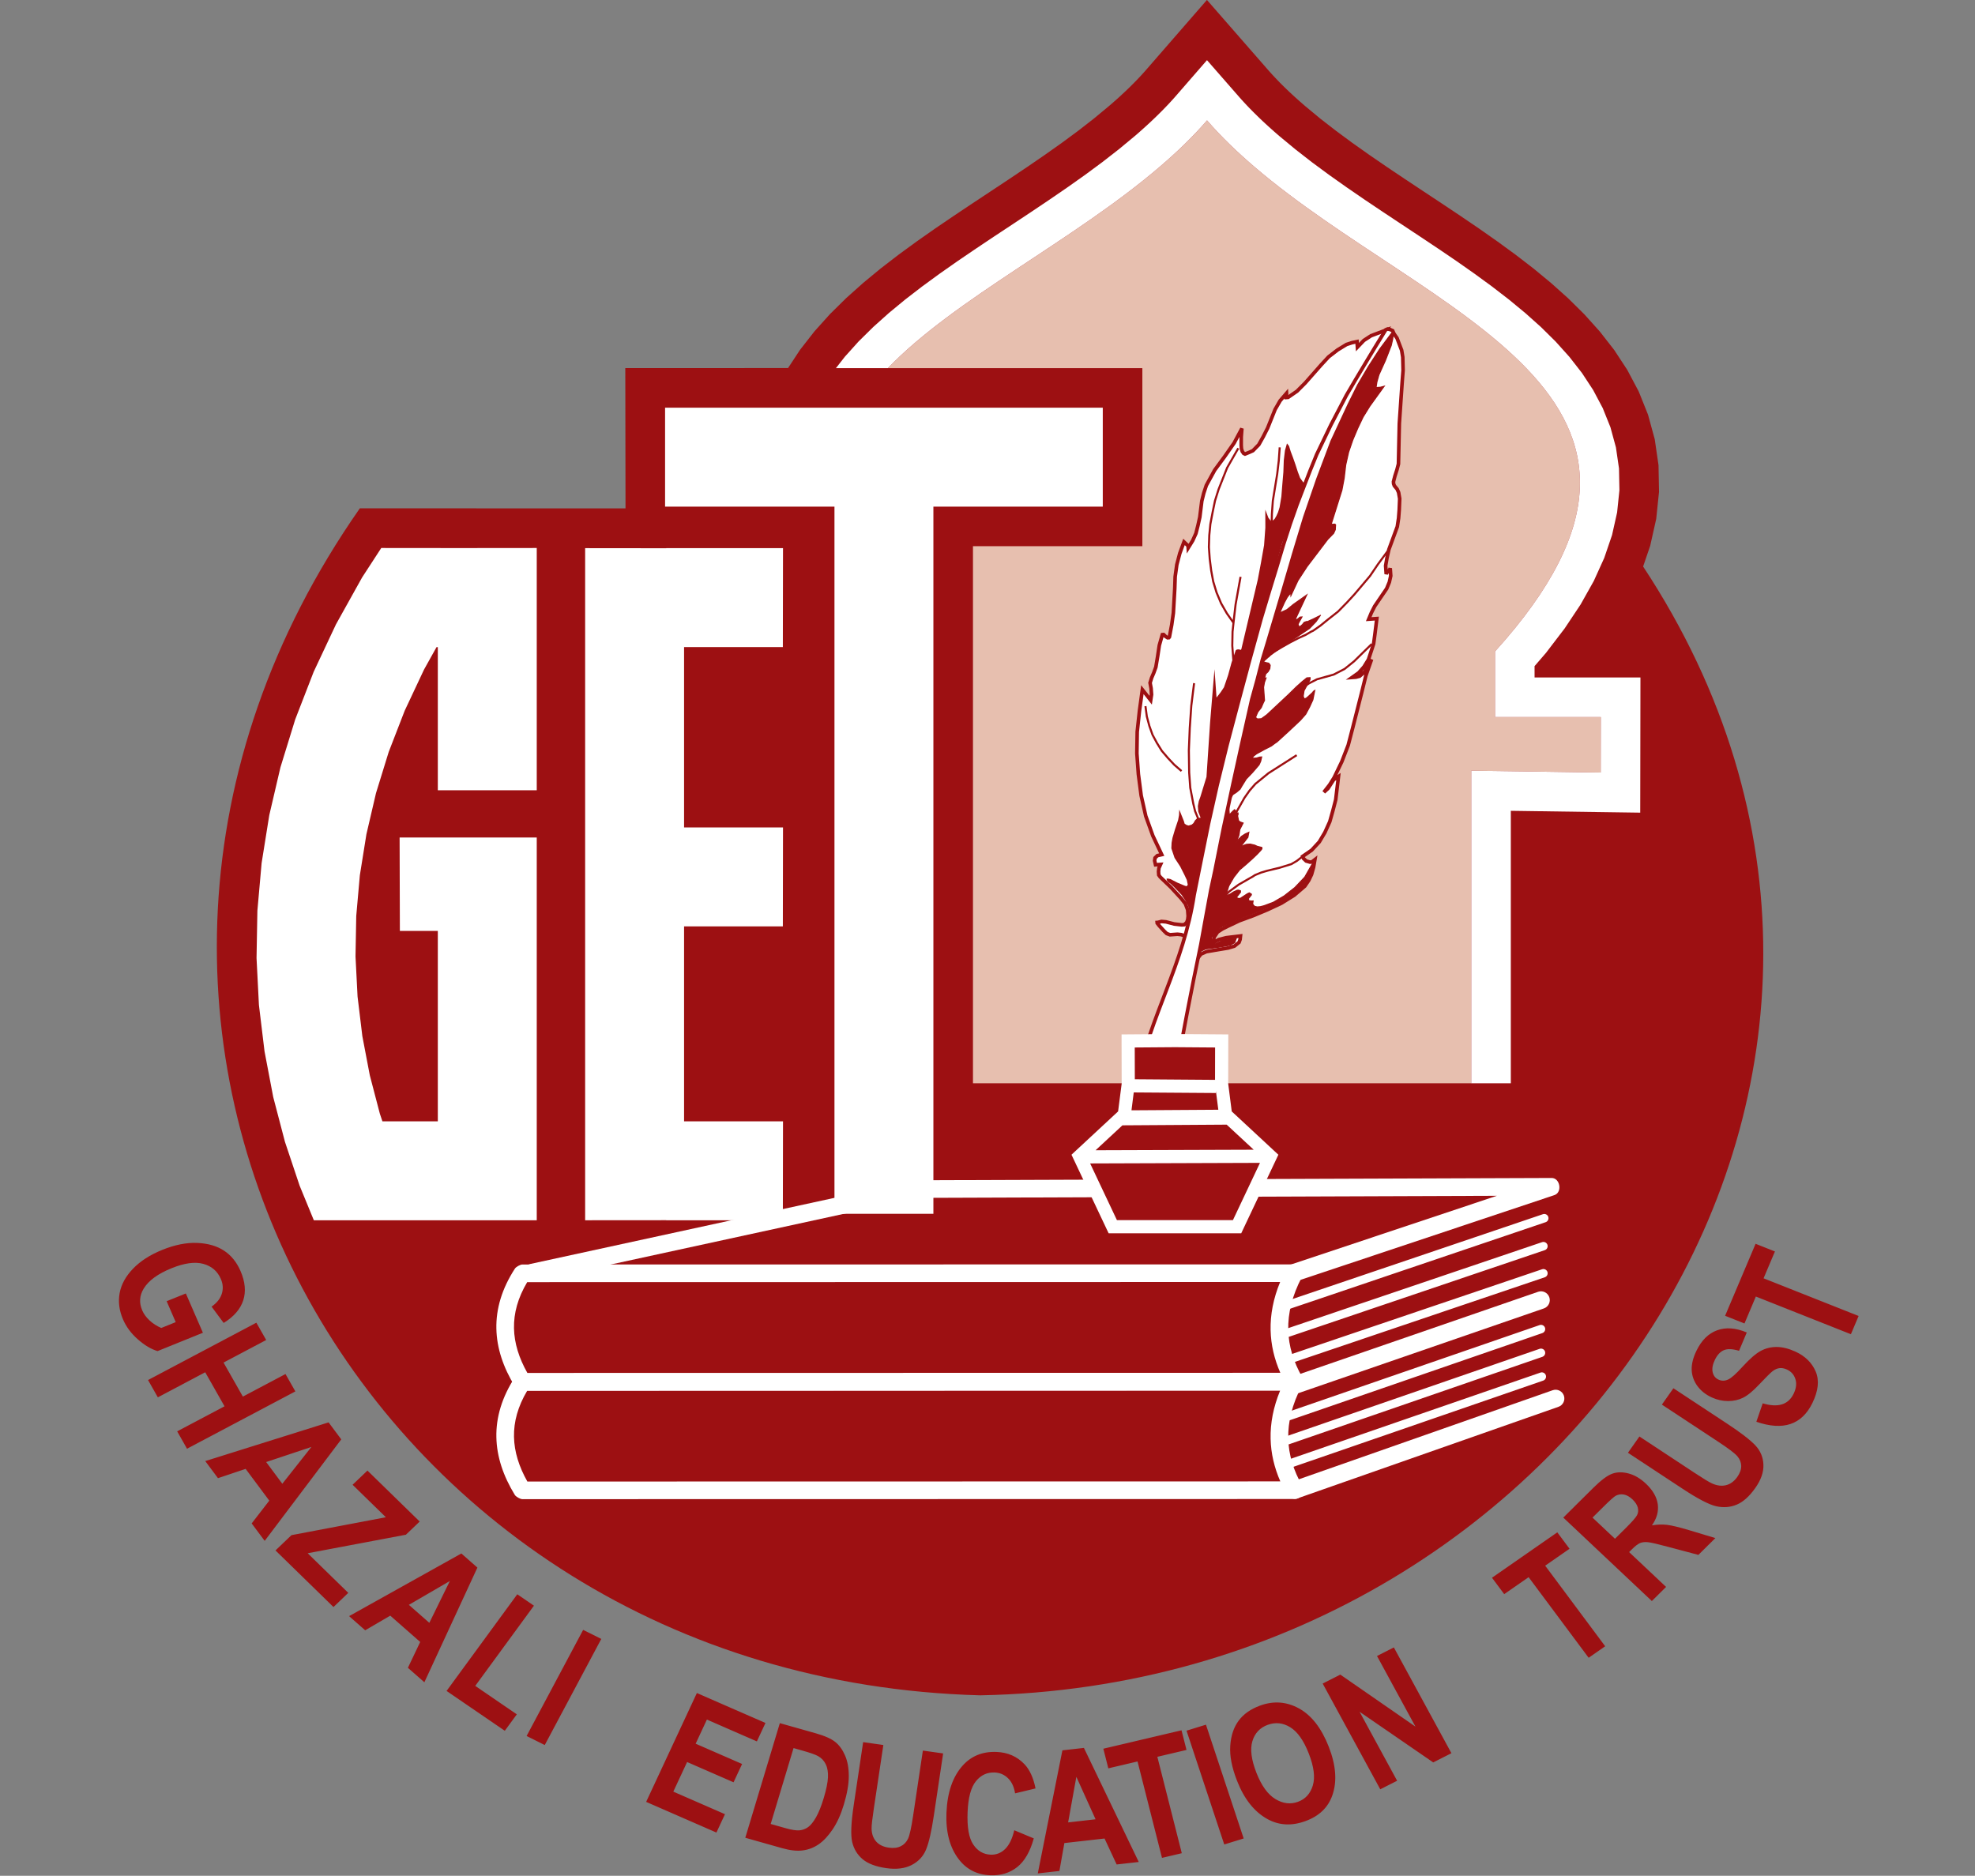
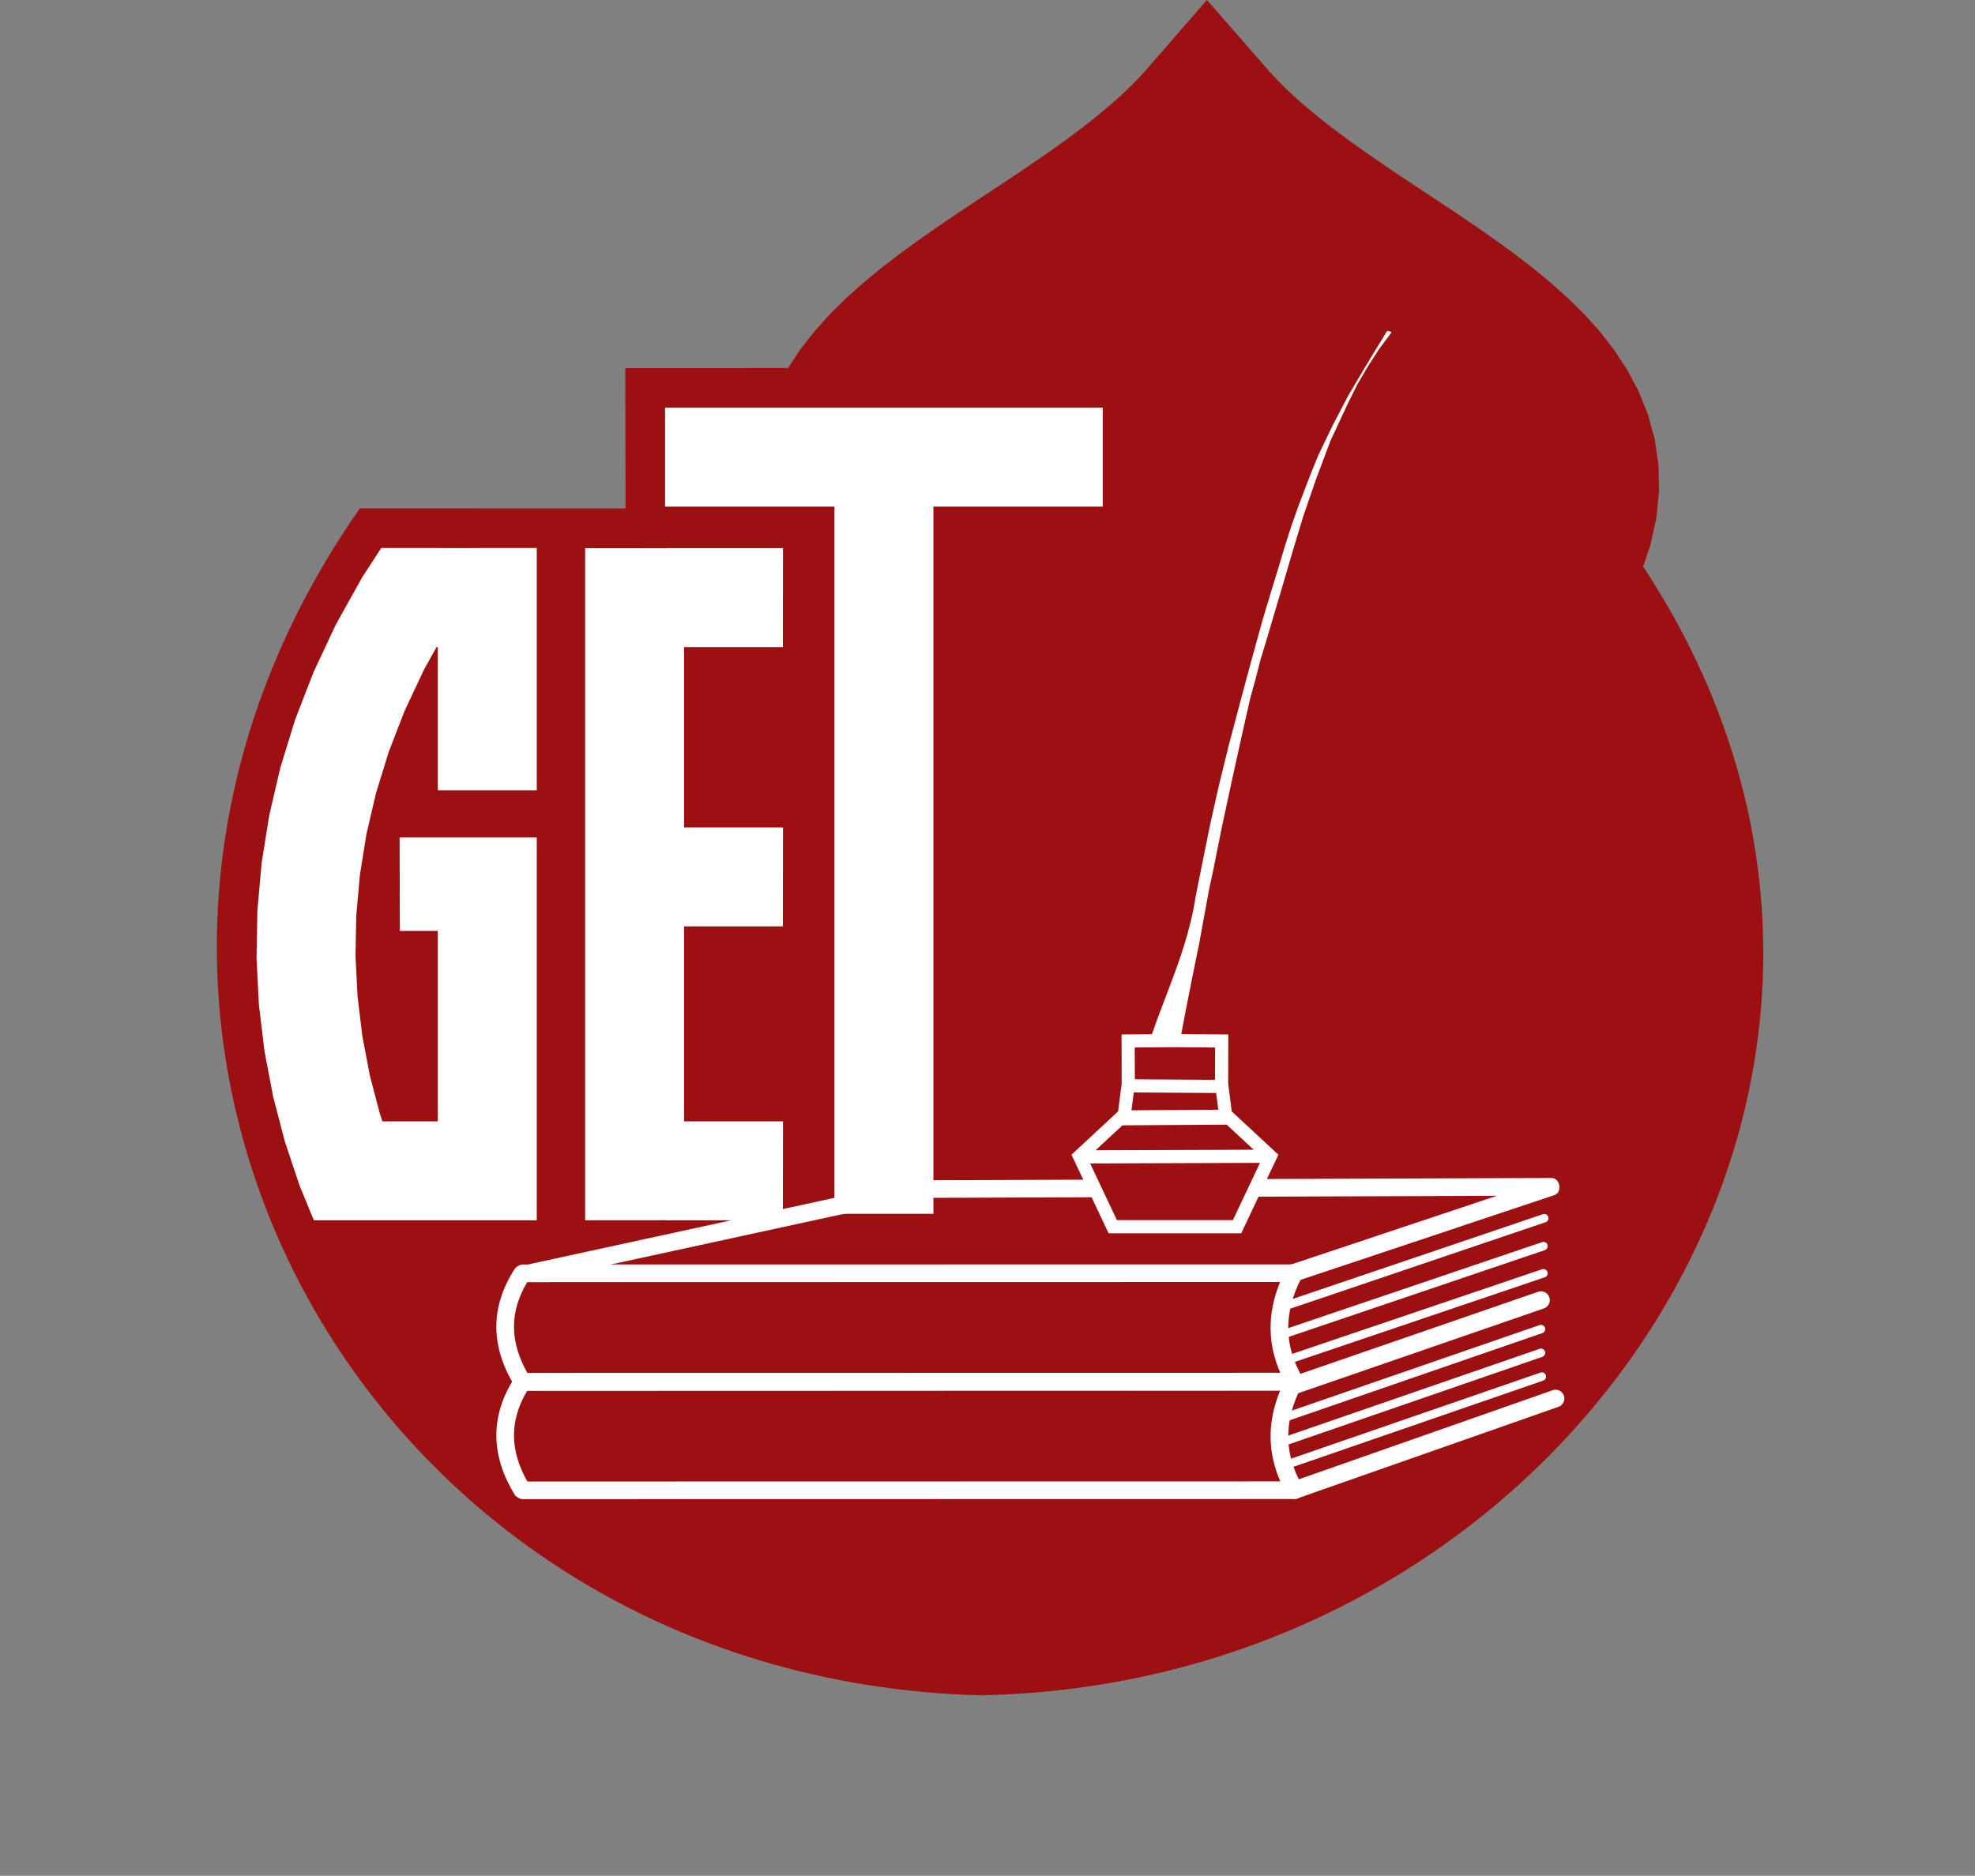
<svg xmlns="http://www.w3.org/2000/svg" width="387.1pt" height="367.7pt" viewBox="0 0 387.1 367.7" version="1.1">
  <rect x="0" y="0" width="387.1" height="367.7" fill="#808080" stroke="none" />
  <defs>
    <clipPath id="clip1">
-       <path d="M 23 243 L 365 243 L 365 367.699 L 23 367.699 Z M 23 243 " />
-     </clipPath>
+       </clipPath>
  </defs>
  <g id="surface1">
    <path style=" stroke:none;fill-rule:evenodd;fill:rgb(61.522%,6.273%,7.054%);fill-opacity:1;" d="M 322.051 111.051 C 387.199 209.855 308.52 330.129 192.121 332.328 C 70.59 329.094 0.039 200.535 70.527 99.648 L 122.602 99.652 L 122.559 72.156 L 154.457 72.148 L 156.812 68.566 L 159.637 64.949 L 162.664 61.582 L 165.859 58.43 L 169.18 55.461 L 172.605 52.633 L 176.121 49.926 L 179.699 47.312 L 183.32 44.773 L 186.969 42.293 L 190.621 39.855 L 194.258 37.449 L 197.852 35.066 L 201.383 32.695 L 204.832 30.328 L 208.176 27.961 L 211.383 25.59 L 214.434 23.215 L 217.414 20.742 L 217.859 20.359 L 218.367 19.914 L 218.883 19.457 L 219.398 18.992 L 219.898 18.531 L 220.379 18.082 L 220.863 17.625 L 221.344 17.16 L 221.816 16.691 L 222.273 16.234 L 222.723 15.777 L 223.172 15.305 L 223.602 14.848 L 224.016 14.395 L 224.426 13.938 L 236.559 -0.012 L 248.734 13.93 L 249.152 14.395 L 249.582 14.863 L 250.016 15.324 L 250.465 15.793 L 250.918 16.262 L 251.375 16.719 L 251.848 17.184 L 252.336 17.652 L 252.82 18.113 L 253.312 18.57 L 253.824 19.039 L 254.332 19.496 L 254.844 19.953 L 255.375 20.414 L 255.824 20.805 L 258.793 23.266 L 261.848 25.637 L 265.059 28.008 L 268.398 30.371 L 271.848 32.738 L 275.383 35.109 L 278.977 37.492 L 282.605 39.895 L 286.258 42.332 L 289.906 44.812 L 293.523 47.352 L 297.098 49.961 L 300.609 52.668 L 304.031 55.496 L 307.352 58.469 L 310.535 61.617 L 313.559 64.984 L 316.383 68.602 L 318.945 72.508 L 321.184 76.73 L 323.008 81.273 L 324.332 86.113 L 325.07 91.195 L 325.168 96.422 L 324.621 101.707 L 323.438 106.988 Z M 322.051 111.051 " />
-     <path style=" stroke:none;fill-rule:evenodd;fill:rgb(90.625%,74.805%,68.555%);fill-opacity:1;" d="M 236.582 23.598 C 239.395 26.855 242.543 29.852 245.809 32.652 C 280.039 62 338.496 77.418 293.02 127.703 L 293.02 140.559 L 313.758 140.559 L 313.742 151.434 L 288.363 151.074 L 288.363 212.352 L 190.703 212.352 L 190.703 107.07 L 223.902 107.07 L 223.902 72.164 L 174.023 72.164 C 187.277 58.41 210.371 47.238 227.43 32.59 C 230.668 29.809 233.789 26.832 236.582 23.598 Z M 236.582 23.598 " />
-     <path style="fill-rule:evenodd;fill:rgb(100%,100%,100%);fill-opacity:1;stroke-width:7.07;stroke-linecap:butt;stroke-linejoin:miter;stroke:rgb(61.522%,6.273%,7.054%);stroke-opacity:1;stroke-miterlimit:4;" d="M 2729.883 3025.984 L 2691.797 2972.781 L 2684.102 2960.984 L 2688.32 2969.812 L 2698.945 2993.758 L 2708.594 3013.562 L 2718.477 3030.633 L 2687.266 3018.875 L 2673.125 3009.656 L 2660.547 2996.492 L 2659.766 3007.352 L 2650.039 3005.281 L 2639.219 3001.766 L 2621.484 2990.945 L 2603.984 2977.43 L 2589.102 2961.336 L 2558.32 2926.414 L 2542.227 2910.242 L 2524.648 2898.094 L 2520.938 2897.82 L 2520.742 2900.516 L 2521.68 2904.695 L 2521.602 2906.062 L 2509.062 2891.492 L 2499.219 2874.422 L 2484.57 2837.898 L 2475.938 2820.906 L 2467.188 2805.281 L 2455.703 2793.562 L 2448.555 2790.32 L 2440.156 2786.961 L 2437.617 2788.172 L 2434.883 2792.039 L 2433.242 2797.391 L 2432.773 2804.188 L 2432.812 2820.555 L 2434.102 2837.039 L 2418.906 2808.641 L 2399.883 2781.375 L 2380.781 2755.438 L 2364.453 2725.633 L 2359.375 2710.242 L 2355.547 2694.969 L 2351.641 2663.328 L 2347.93 2646.688 L 2344.062 2631.414 L 2337.695 2617.312 L 2328.867 2603.016 L 2328.555 2607.078 L 2325.938 2609.617 L 2320.625 2614.695 L 2312.383 2592.273 L 2306.562 2570.047 L 2303.32 2546.609 L 2302.539 2523.367 L 2299.805 2475.438 L 2296.523 2452 L 2292.07 2428.484 L 2290.938 2427.039 L 2288.477 2426.844 L 2284.609 2429.305 L 2280.625 2433.133 L 2278.203 2432.938 L 2272.266 2412.039 L 2268.945 2390.008 L 2265.469 2369.266 L 2261.367 2358.055 L 2257.148 2348.211 L 2254.141 2338.445 L 2256.133 2327.664 L 2257.031 2315.477 L 2256.172 2309.93 L 2255.352 2304.422 L 2251.289 2309.578 L 2247.188 2314.773 L 2239.062 2325.086 L 2233.398 2283.758 L 2228.945 2242.508 L 2228.281 2200.164 L 2231.211 2159.461 L 2236.68 2117.547 L 2245.703 2077.273 L 2259.57 2038.68 L 2276.992 2001.727 L 2268.516 1999.773 L 2263.906 1995.32 L 2263.047 1989.812 L 2264.844 1981.766 L 2268.555 1982.039 L 2274.688 1982.469 L 2271.484 1975.398 L 2270.742 1968.523 L 2271.211 1961.766 L 2273.984 1957.859 L 2295.156 1937.547 L 2315.195 1915.789 L 2323.32 1905.438 L 2327.852 1893.484 L 2328.75 1881.297 L 2328.008 1874.422 L 2325.938 1868.797 L 2321.328 1864.383 L 2316.406 1864.031 L 2301.523 1865.711 L 2285.195 1869.969 L 2276.484 1870.711 L 2269.258 1868.836 L 2268.008 1868.758 L 2268.125 1867.391 L 2272.188 1862.234 L 2281.562 1852 L 2286.836 1846.922 L 2293.164 1844.617 L 2307.852 1845.672 L 2315.312 1844.852 L 2321.641 1842.586 L 2328.281 1836.219 L 2332.812 1824.266 L 2331.953 1836.492 L 2336.523 1858.641 L 2342.109 1883.602 L 2348.672 1912.742 L 2356.328 1943.289 L 2364.961 1978.016 L 2365.547 1980.242 L 2358.047 1936.57 L 2352.773 1889.812 L 2348.633 1844.5 L 2348.164 1799.461 L 2353.789 1806.688 L 2364.531 1811.531 L 2392.539 1816.258 L 2407.148 1818.68 L 2419.219 1822.273 L 2428.555 1829.773 L 2430.586 1835.359 L 2431.328 1842.234 L 2403.242 1838.875 L 2388.711 1835.086 L 2382.773 1831.922 L 2376.953 1827.43 L 2379.766 1839.891 L 2386.445 1849.93 L 2395.859 1856.062 L 2405.352 1860.828 L 2429.219 1872.117 L 2456.836 1882.273 L 2484.336 1893.758 L 2511.758 1906.648 L 2536.523 1922.078 L 2546.992 1930.984 L 2557.422 1939.93 L 2565.234 1951.414 L 2570.586 1962.703 L 2574.531 1976.648 L 2577.148 1991.844 L 2571.289 1987.312 L 2567.617 1987.039 L 2560.078 1989.227 L 2554.766 1994.305 L 2553.242 1998.289 L 2570.859 2010.477 L 2585.742 2026.57 L 2596.758 2045.086 L 2606.328 2066.219 L 2612.227 2087.117 L 2618.008 2109.344 L 2623.398 2154.773 L 2613.984 2148.641 L 2602.891 2131.453 L 2594.766 2124.07 L 2606.055 2138.523 L 2614.922 2152.781 L 2629.922 2183.875 L 2642.422 2216.141 L 2651.133 2249.539 L 2668.438 2317.625 L 2677.031 2352.352 L 2688.281 2384.539 L 2681.797 2371.766 L 2675.234 2360.398 L 2664.766 2351.453 L 2657.539 2349.578 L 2650.156 2349.031 L 2663.047 2358.172 L 2673.32 2369.812 L 2682.148 2384.07 L 2687.227 2399.461 L 2692.266 2414.812 L 2694.688 2432.742 L 2698.594 2464.383 L 2682.656 2463.25 L 2687.93 2475.906 L 2694.375 2488.641 L 2710 2511.609 L 2717.812 2523.055 L 2723.086 2535.711 L 2725.859 2548.211 L 2724.805 2563.133 L 2723.789 2560.32 L 2721.523 2557.43 L 2718.047 2554.461 L 2716.992 2551.648 L 2715.82 2567.938 L 2718.438 2583.133 L 2722.188 2599.773 L 2727.344 2613.797 L 2738.672 2644.617 L 2741.211 2661.18 L 2742.5 2677.625 L 2743.398 2699.539 L 2741.289 2711.648 L 2738.359 2718.25 L 2732.969 2724.695 L 2731.445 2728.68 L 2731.172 2732.742 L 2734.062 2743.875 L 2738.086 2756.453 L 2740.977 2767.586 L 2742.695 2846.805 L 2748.125 2926.336 L 2750.039 2951.023 L 2749.414 2976.922 L 2747.227 2990.398 L 2742.656 3002.352 L 2738.125 3014.305 Z M 2729.883 3025.984 " transform="matrix(0.1,0,0,-0.1,0,367.7)" />
-     <path style=" stroke:none;fill-rule:evenodd;fill:rgb(100%,100%,100%);fill-opacity:1;" d="M 236.57 11.793 L 242.926 19.066 L 243.402 19.602 L 243.891 20.133 L 244.383 20.66 L 244.887 21.188 L 245.398 21.707 L 245.914 22.223 L 246.438 22.738 L 246.973 23.258 L 247.508 23.766 L 248.051 24.27 L 248.605 24.777 L 249.16 25.277 L 249.719 25.773 L 250.285 26.27 L 250.816 26.727 L 253.941 29.312 L 257.164 31.82 L 260.516 34.293 L 263.965 36.734 L 267.492 39.156 L 271.078 41.562 L 274.691 43.957 L 278.312 46.355 L 281.922 48.762 L 285.496 51.191 L 289.008 53.656 L 292.438 56.164 L 295.77 58.734 L 298.973 61.379 L 302.035 64.117 L 304.922 66.973 L 307.609 69.965 L 310.07 73.121 L 312.262 76.461 L 314.137 80 L 315.645 83.75 L 316.723 87.703 L 317.324 91.832 L 317.406 96.094 L 316.953 100.453 L 315.961 104.883 L 314.434 109.363 L 312.379 113.895 L 309.797 118.496 L 306.676 123.184 L 303.012 127.98 L 300.773 130.578 L 300.777 132.805 L 321.527 132.805 L 321.484 159.301 L 296.121 158.941 L 296.121 212.352 L 288.363 212.352 L 288.363 151.074 L 313.742 151.434 L 313.758 140.559 L 293.02 140.559 L 293.02 127.703 C 338.492 77.418 280.039 62 245.809 32.652 C 242.543 29.852 239.395 26.855 236.582 23.598 C 233.789 26.832 230.668 29.809 227.43 32.59 C 210.371 47.238 187.273 58.41 174.023 72.164 L 163.844 72.164 L 165.586 69.934 L 168.277 66.941 L 171.172 64.086 L 174.234 61.344 L 177.441 58.699 L 180.777 56.129 L 184.211 53.621 L 187.727 51.156 L 191.301 48.727 L 194.91 46.316 L 198.539 43.918 L 202.156 41.52 L 205.738 39.113 L 209.27 36.691 L 212.723 34.246 L 216.07 31.77 L 219.293 29.262 L 222.422 26.668 L 222.949 26.215 L 223.504 25.727 L 224.059 25.23 L 224.613 24.73 L 225.16 24.23 L 225.695 23.73 L 226.227 23.223 L 226.758 22.711 L 227.281 22.195 L 227.793 21.684 L 228.301 21.164 L 228.801 20.641 L 229.289 20.121 L 229.77 19.598 L 230.242 19.07 Z M 236.57 11.793 " />
    <path style="fill-rule:evenodd;fill:rgb(61.522%,6.273%,7.054%);fill-opacity:1;stroke-width:2.16;stroke-linecap:butt;stroke-linejoin:miter;stroke:rgb(61.522%,6.273%,7.054%);stroke-opacity:1;stroke-miterlimit:4;" d="M 2572.734 1984.695 L 2557.383 1957.664 L 2537.93 1937.156 L 2516.914 1920.672 L 2495.625 1908.211 L 2477.617 1901.492 L 2470.352 1899.617 L 2464.219 1899.148 L 2459.219 1900.164 L 2456.602 1902.703 L 2455.156 1905.32 L 2456.016 1910.828 L 2452.344 1910.594 L 2447.344 1911.609 L 2447.031 1915.672 L 2452.695 1922.898 L 2452.578 1924.266 L 2448.711 1926.688 L 2445.117 1925.086 L 2438.047 1920.477 L 2431.016 1915.867 L 2427.305 1915.633 L 2424.766 1916.805 L 2423.438 1918.055 L 2431.367 1928.172 L 2431.133 1930.906 L 2427.383 1932 L 2424.922 1931.805 L 2417.773 1928.562 L 2410.703 1923.992 L 2402.305 1920.633 L 2408.32 1940.164 L 2418.164 1957.273 L 2429.453 1971.727 L 2443.398 1983.602 L 2454.961 1993.992 L 2464.219 2002.859 L 2471.094 2010.164 L 2473.32 2013.055 L 2473.125 2015.75 L 2464.375 2017.859 L 2459.258 2020.242 L 2450.469 2022.312 L 2443.125 2021.805 L 2438.32 2020.086 L 2431.172 2016.844 L 2441.328 2029.852 L 2445.82 2035.633 L 2447.617 2045.32 L 2440.469 2042.078 L 2433.398 2037.469 L 2421.914 2025.75 L 2426.211 2034.227 L 2428.281 2039.852 L 2429.141 2045.359 L 2429.961 2050.867 L 2432.109 2055.125 L 2436.445 2063.602 L 2430.117 2065.906 L 2427.461 2068.445 L 2425.586 2077.859 L 2426.602 2080.672 L 2426.406 2083.367 L 2425.195 2083.289 L 2421.68 2080.281 L 2422.617 2084.461 L 2422.422 2087.156 L 2419.805 2089.695 L 2416.289 2086.727 L 2409.453 2079.422 L 2408.867 2087.586 L 2408.164 2097.078 L 2410.039 2105.398 L 2411.992 2112.352 L 2416.445 2119.5 L 2423.477 2124.07 L 2430.469 2130.047 L 2433.75 2135.75 L 2438.164 2142.859 L 2442.578 2150.008 L 2455.195 2163.172 L 2467.695 2177.742 L 2470.898 2184.773 L 2472.773 2193.094 L 2469.102 2192.82 L 2463.047 2191.023 L 2456.953 2190.594 L 2453.359 2188.992 L 2456.641 2194.656 L 2462.5 2199.188 L 2476.719 2207.039 L 2492.148 2214.93 L 2498.008 2219.461 L 2502.695 2222.547 L 2526.992 2244.734 L 2548.945 2265.398 L 2559.18 2277.039 L 2566.797 2291.219 L 2573.203 2305.32 L 2576.836 2323.328 L 2574.453 2321.805 L 2572.227 2318.914 L 2564.102 2311.492 L 2560.625 2308.523 L 2557.07 2306.922 L 2555.742 2308.172 L 2554.219 2312.156 L 2555.039 2317.664 L 2555.898 2323.211 L 2561.328 2333.133 L 2566.797 2343.094 L 2567.812 2345.867 L 2567.617 2348.602 L 2565.156 2348.406 L 2561.484 2348.172 L 2552.188 2340.672 L 2540.586 2330.281 L 2525.625 2315.594 L 2495.586 2287.508 L 2482.891 2275.672 L 2472.344 2268.094 L 2465 2267.586 L 2462.422 2268.758 L 2461.016 2271.375 L 2465.234 2281.258 L 2471.992 2289.93 L 2476.25 2299.773 L 2478.398 2303.992 L 2478.008 2309.422 L 2476.562 2329.812 L 2478.32 2339.461 L 2481.406 2347.898 L 2478.984 2347.703 L 2478.867 2349.07 L 2480.82 2356.023 L 2485.43 2360.438 L 2488.75 2366.141 L 2489.492 2373.016 L 2486.719 2376.922 L 2481.719 2377.938 L 2477.969 2379.031 L 2476.641 2380.281 L 2477.773 2381.727 L 2489.336 2392.117 L 2503.359 2402.664 L 2566.875 2445.398 L 2579.453 2458.602 L 2588.398 2471.492 L 2587.266 2470.047 L 2583.711 2468.445 L 2574.18 2463.68 L 2563.438 2458.797 L 2561.172 2455.906 L 2558.828 2454.383 L 2561.094 2457.273 L 2560.977 2458.641 L 2556.172 2456.922 L 2552.773 2452.586 L 2549.297 2449.617 L 2546.953 2448.094 L 2545.625 2449.344 L 2544.102 2453.328 L 2546.25 2457.586 L 2551.719 2467.508 L 2548.047 2467.273 L 2544.57 2464.266 L 2542.188 2462.742 L 2538.516 2462.469 L 2560.977 2510.477 L 2535.156 2492.273 L 2522.344 2481.805 L 2508.047 2475.32 L 2517.617 2496.453 L 2523.047 2506.414 L 2529.844 2515.086 L 2530.234 2509.656 L 2544.102 2539.305 L 2561.875 2566.492 L 2602.422 2619.852 L 2613.906 2631.609 L 2617.109 2638.641 L 2617.656 2648.25 L 2616.328 2649.5 L 2613.867 2649.344 L 2608.984 2648.992 L 2623.047 2693.641 L 2630.078 2715.984 L 2634.531 2739.5 L 2637.578 2765.633 L 2643.203 2790.594 L 2651.367 2814.383 L 2660.859 2836.883 L 2671.562 2859.461 L 2684.805 2880.867 L 2712.812 2919.734 L 2705.586 2917.82 L 2696.992 2917.234 L 2698.672 2928.25 L 2702.617 2942.195 L 2715.352 2970.398 L 2726.797 2999.852 L 2729.609 3012.312 L 2731.211 3024.734 L 2693.125 2971.531 L 2657.578 2917.117 L 2624.57 2861.57 L 2595.469 2803.523 L 2568.984 2742.977 L 2545.234 2678.523 L 2524.18 2611.531 L 2507.031 2540.711 L 2497.891 2496.414 L 2486.289 2451.922 L 2461.953 2361.492 L 2410 2174.969 L 2385.938 2080.477 L 2374.453 2034.617 L 2365.469 1987.586 L 2357.734 1940.672 L 2352.383 1895.242 L 2348.203 1849.93 L 2347.734 1804.852 L 2353.398 1812.078 L 2362.891 1816.883 L 2387.344 1819.969 L 2400.703 1822.312 L 2411.641 1824.461 L 2419.922 1829.148 L 2423.047 1837.547 L 2409.531 1836.57 L 2397.383 1834.344 L 2374.766 1823.172 L 2374.18 1831.336 L 2374.844 1839.539 L 2383.867 1851.102 L 2394.336 1860.047 L 2406.289 1865.008 L 2430.117 1876.258 L 2456.523 1886.336 L 2507.969 1907.742 L 2531.602 1921.727 L 2551.406 1938.133 L 2559.297 1948.25 L 2565.977 1958.289 L 2570 1970.828 L 2572.695 1984.695 Z M 2572.734 1984.695 " transform="matrix(0.1,0,0,-0.1,0,367.7)" />
    <path style="fill:none;stroke-width:4.039;stroke-linecap:butt;stroke-linejoin:miter;stroke:rgb(61.522%,6.273%,7.054%);stroke-opacity:1;stroke-miterlimit:4;" d="M 2688.594 2414.539 L 2654.062 2380.711 L 2635.43 2365.711 L 2614.023 2354.656 L 2581.406 2345.477 L 2565.977 2337.586 L 2558.906 2332.977 L 2552.031 2325.633 M 2395.742 1995.242 L 2413.555 2056.531 L 2423.75 2085.906 L 2439.062 2112.938 L 2449.141 2127.273 L 2460.547 2140.398 L 2486.133 2161.297 L 2541.523 2196.648 M 2427.031 2798.328 L 2405.117 2759.93 L 2388.438 2717.781 L 2381.406 2695.438 L 2376.836 2673.289 L 2372.344 2649.773 L 2370.195 2627.82 L 2369.414 2604.539 L 2371.055 2581.492 L 2373.945 2558.484 L 2377.93 2536.961 L 2384.414 2515.594 L 2393.32 2494.383 L 2404.57 2474.734 L 2418.281 2455.242 M 2431.484 2546.219 L 2421.797 2492.352 L 2418.75 2466.18 L 2415.781 2438.68 L 2415.273 2411.375 L 2417.227 2384.227 L 2422.734 2358.68 L 2432.031 2332.078 M 2340.43 2337.82 L 2334.961 2293.758 L 2331.953 2249.891 L 2330.156 2206.102 L 2330.781 2162.469 L 2332.93 2132.625 L 2338.828 2101.648 L 2342.383 2086.922 L 2348.359 2072.312 L 2355.43 2059.188 L 2363.789 2046.141 M 2719.922 2596.883 L 2700.82 2570.945 L 2685.234 2548.016 L 2669.297 2529.148 L 2654.531 2511.727 L 2639.688 2495.633 L 2622.461 2478.055 L 2601.445 2461.531 L 2588.633 2451.062 L 2575.742 2441.961 L 2573.398 2440.438 L 2569.805 2438.797 L 2559.18 2432.586 L 2544.844 2426.102 L 2529.375 2418.172 L 2512.812 2408.797 L 2499.805 2401.062 L 2493.867 2397.898 L 2490.391 2394.93 L 2486.914 2391.922 L 2485.859 2389.148 M 2245.078 2292.781 L 2247.773 2272.508 L 2252.812 2253.758 L 2258.984 2236.492 L 2267.5 2220.711 L 2277.227 2205.047 L 2289.336 2190.906 L 2301.328 2178.094 L 2315.781 2165.516 M 2553.242 1998.289 L 2541.602 1989.266 L 2530.938 1983.055 L 2508.047 1975.984 L 2483.789 1970.125 L 2471.758 1966.531 L 2459.766 1961.609 L 2455.078 1958.523 L 2446.758 1953.836 L 2427.852 1942.938 L 2409.102 1929.305 L 2403.359 1923.445 L 2398.75 1919.031 M 2508.242 2800.047 L 2506.406 2773.992 L 2503.32 2747.859 L 2494.766 2695.359 L 2492.93 2669.344 L 2492.344 2643.367 L 2496.641 2617.742 L 2501.172 2605.789 L 2505.742 2593.836 " transform="matrix(0.1,0,0,-0.1,0,367.7)" />
    <path style=" stroke:none;fill-rule:evenodd;fill:rgb(61.522%,6.273%,7.054%);fill-opacity:1;" d="M 229.582 166.301 L 229.629 165.207 L 229.805 164.238 L 230.301 162.566 L 230.91 160.75 L 231.09 159.781 L 231.133 158.688 L 232.035 160.941 L 232.195 161.477 L 232.582 161.719 L 232.961 161.828 L 233.562 161.648 L 233.91 161.352 L 234.242 160.781 L 234.703 160.34 L 235.316 160.297 L 234.859 159.102 L 234.781 158.016 L 234.961 157.047 L 235.27 156.207 L 235.867 154.254 L 236.469 152.301 L 237.18 141.609 L 238.039 131.18 L 238.438 136.742 L 239.227 135.73 L 239.895 134.73 L 240.707 132.352 L 241.391 129.848 L 242.207 127.469 L 242.445 127.316 L 242.812 127.289 L 243.188 127.398 L 243.301 127.254 L 246.52 113.652 L 247.145 110.336 L 247.758 106.879 L 248.008 103.453 L 248 99.906 L 248.605 101.5 L 249.012 102.016 L 249.145 102.141 L 249.391 102.125 L 249.852 101.684 L 250.18 101.113 L 250.5 100.406 L 250.801 99.43 L 251.145 97.359 L 251.34 94.891 L 251.539 92.559 L 251.621 90.23 L 251.852 88.305 L 252.051 87.609 L 252.246 86.914 L 252.652 87.43 L 252.977 88.496 L 253.43 89.691 L 253.895 91.023 L 254.371 92.492 L 254.824 93.688 L 255.375 94.465 L 255.902 94.973 L 254.562 98.617 L 252.871 102.559 L 251.305 106.488 L 250.715 108.578 L 250.238 110.523 L 249.438 114.809 L 248.492 118.832 L 246.195 126.363 L 243.77 133.77 L 242.691 137.668 L 241.504 141.707 L 240.922 143.934 L 240.359 146.43 L 239.25 151.555 L 238.176 157.227 L 237.113 163.035 L 236.172 168.832 L 235.098 174.5 L 234.121 179.754 L 233.68 182.242 L 233.223 184.457 L 233.316 184.043 L 233.391 183.355 L 233.457 182.531 L 233.5 181.438 L 233.414 180.215 L 233.191 178.867 L 232.852 177.527 L 232.281 176.477 L 231.594 175.434 L 230.129 173.902 L 229.465 173.266 L 228.945 172.895 L 228.672 172.504 L 228.652 172.234 L 228.898 172.215 L 229.398 172.316 L 230.805 173.035 L 232.203 173.617 L 232.578 173.727 L 232.805 173.438 L 232.613 172.496 L 232.18 171.574 L 231.316 169.859 L 230.211 168.164 L 229.895 167.234 Z M 229.582 166.301 " />
    <path style="fill-rule:evenodd;fill:rgb(100%,100%,100%);fill-opacity:1;stroke-width:7.033;stroke-linecap:butt;stroke-linejoin:miter;stroke:rgb(61.522%,6.273%,7.054%);stroke-opacity:1;stroke-miterlimit:4;" d="M 2353.672 1825.75 C 2334.57 1734.695 2317.539 1644.344 2300.781 1552.508 L 2287.422 1532.469 L 2276.445 1513.914 L 2269.102 1495.672 L 2263.125 1476.141 L 2257.148 1438.875 L 2252.617 1398.992 L 2252.227 1404.422 L 2250.508 1411.102 L 2247.93 1430.047 L 2243.906 1451.57 L 2239.805 1474.461 L 2235.625 1498.719 L 2231.602 1520.281 L 2227.891 1537.742 L 2226.172 1544.461 L 2225.82 1549.891 L 2227.852 1555.477 C 2254.922 1687.273 2319.727 1786.023 2340.547 1923.055 L 2354.18 1990.867 L 2368.75 2062.859 L 2385.547 2137.742 L 2404.648 2215.516 L 2425.977 2296.18 L 2448.359 2379.617 L 2471.836 2464.539 L 2487.773 2517.508 L 2502.773 2566.336 L 2515.703 2609.578 L 2528.828 2650.086 L 2542.148 2687.859 L 2555.625 2722.938 L 2568.125 2755.203 L 2580.703 2786.102 L 2608.594 2844.07 L 2638.945 2902.156 L 2656.523 2932.078 L 2675.234 2963.406 L 2695.039 2996.219 L 2716.016 3030.477 L 2719.609 3032.078 L 2724.609 3031.062 L 2729.688 3028.719 L 2731.211 3024.734 L 2706.484 2991.57 L 2684.297 2957.234 L 2663.398 2921.648 L 2645.117 2884.852 L 2628.008 2848.172 L 2610.938 2811.492 L 2582.969 2737.156 L 2557.461 2663.016 L 2535.547 2590.516 L 2514.766 2519.461 L 2494.883 2452.547 L 2484.961 2419.07 L 2473.984 2382.82 L 2464.375 2345.32 L 2453.594 2306.336 L 2434.883 2223.133 L 2416.289 2138.562 L 2397.812 2052.664 L 2381.484 1970.984 L 2373.164 1932.195 C 2366.328 1896.805 2360.352 1861.219 2353.672 1825.75 Z M 2353.672 1825.75 " transform="matrix(0.1,0,0,-0.1,0,367.7)" />
    <path style=" stroke:none;fill-rule:evenodd;fill:rgb(100%,100%,100%);fill-opacity:1;" d="M 104.664 251.148 C 103.734 251.352 102.812 250.758 102.613 249.828 C 102.414 248.898 103.004 247.977 103.934 247.773 L 179.23 231.402 C 179.246 231.398 179.578 231.363 179.594 231.363 L 304.113 230.914 C 305.789 230.906 306.258 233.742 304.66 234.273 L 254.277 251.098 C 253.375 251.398 252.398 250.91 252.098 250.008 C 251.797 249.105 252.281 248.129 253.184 247.828 L 293.387 234.406 L 179.773 234.816 Z M 104.664 251.148 " />
    <path style=" stroke:none;fill-rule:evenodd;fill:rgb(100%,100%,100%);fill-opacity:1;" d="M 252.66 273.727 C 251.762 274.039 250.777 273.559 250.469 272.656 C 250.16 271.758 250.641 270.773 251.539 270.461 L 301.473 253.223 C 302.375 252.914 303.355 253.395 303.664 254.293 C 303.977 255.195 303.496 256.18 302.594 256.488 Z M 252.66 273.727 " />
    <path style=" stroke:none;fill-rule:evenodd;fill:rgb(100%,100%,100%);fill-opacity:1;" d="M 254.355 293.703 C 253.461 294.02 252.48 293.543 252.168 292.648 C 251.852 291.75 252.328 290.766 253.223 290.453 L 304.328 272.52 C 305.227 272.203 306.207 272.68 306.52 273.574 C 306.832 274.473 306.359 275.457 305.461 275.77 Z M 254.355 293.703 " />
    <path style=" stroke:none;fill-rule:evenodd;fill:rgb(61.522%,6.273%,7.054%);fill-opacity:1;" d="M 102.375 270.891 C 152.789 270.883 203.203 270.875 253.617 270.867 C 249.531 278.68 250.062 285.68 253.746 292.121 C 203.289 292.129 152.832 292.137 102.375 292.145 C 98.176 285.277 97.613 278.219 102.375 270.891 Z M 102.375 270.891 " />
    <path style=" stroke:none;fill-rule:evenodd;fill:rgb(100%,100%,100%);fill-opacity:1;" d="M 102.375 269.164 L 253.617 269.137 C 254.879 269.137 255.734 270.543 255.148 271.664 C 253.25 275.297 252.422 278.727 252.496 281.977 C 252.57 285.203 253.543 288.289 255.242 291.262 C 255.887 292.383 255.035 293.848 253.746 293.848 L 102.375 293.875 C 101.965 293.875 101.121 293.395 100.906 293.043 C 98.645 289.348 97.363 285.578 97.289 281.723 C 97.211 277.848 98.352 273.926 100.934 269.953 C 101.145 269.625 101.984 269.164 102.375 269.164 Z M 250.906 272.594 L 103.332 272.621 C 101.5 275.699 100.684 278.707 100.742 281.656 C 100.801 284.598 101.727 287.516 103.363 290.418 L 250.945 290.391 C 249.77 287.715 249.105 284.934 249.039 282.043 C 248.969 279.004 249.562 275.859 250.906 272.594 Z M 250.906 272.594 " />
    <path style=" stroke:none;fill-rule:evenodd;fill:rgb(61.522%,6.273%,7.054%);fill-opacity:1;" d="M 102.375 249.605 C 152.789 249.598 203.203 249.586 253.617 249.578 C 249.531 257.395 250.062 264.391 253.746 270.832 C 203.289 270.84 152.832 270.848 102.375 270.855 C 98.176 263.988 97.613 256.934 102.375 249.605 Z M 102.375 249.605 " />
    <path style=" stroke:none;fill-rule:evenodd;fill:rgb(100%,100%,100%);fill-opacity:1;" d="M 102.375 247.875 L 253.617 247.852 C 254.879 247.852 255.734 249.254 255.148 250.375 C 253.25 254.012 252.422 257.438 252.496 260.688 C 252.57 263.914 253.543 267 255.242 269.973 C 255.887 271.094 255.035 272.559 253.746 272.559 L 102.375 272.586 C 101.965 272.586 101.121 272.105 100.906 271.754 C 98.645 268.059 97.363 264.293 97.289 260.438 C 97.211 256.562 98.352 252.641 100.934 248.664 C 101.145 248.336 101.984 247.875 102.375 247.875 Z M 250.906 251.305 L 103.332 251.332 C 101.5 254.41 100.684 257.418 100.742 260.371 C 100.801 263.309 101.727 266.23 103.363 269.129 L 250.945 269.105 C 249.77 266.426 249.105 263.648 249.039 260.754 C 248.969 257.715 249.562 254.57 250.906 251.305 Z M 250.906 251.305 " />
    <path style=" stroke:none;fill-rule:evenodd;fill:rgb(100%,100%,100%);fill-opacity:1;" d="M 252.344 287.938 C 251.914 288.086 251.441 287.855 251.293 287.422 C 251.145 286.988 251.375 286.516 251.809 286.367 L 301.93 269.062 C 302.363 268.914 302.832 269.145 302.98 269.578 C 303.129 270.008 302.898 270.484 302.469 270.633 Z M 251.297 283.582 C 250.867 283.73 250.395 283.5 250.246 283.066 C 250.098 282.637 250.328 282.164 250.762 282.016 L 301.766 264.406 C 302.199 264.258 302.668 264.488 302.816 264.918 C 302.965 265.352 302.734 265.824 302.305 265.973 Z M 251.359 278.902 C 250.93 279.051 250.457 278.82 250.309 278.391 C 250.16 277.957 250.391 277.484 250.824 277.336 L 301.766 259.75 C 302.199 259.602 302.668 259.832 302.816 260.262 C 302.965 260.695 302.734 261.168 302.305 261.316 Z M 252.316 267.469 C 251.883 267.617 251.41 267.383 251.266 266.953 C 251.121 266.52 251.352 266.047 251.785 265.902 L 302.246 248.809 C 302.68 248.664 303.148 248.898 303.297 249.328 C 303.441 249.762 303.211 250.23 302.777 250.379 Z M 251.414 262.461 C 250.98 262.605 250.512 262.375 250.367 261.941 C 250.219 261.508 250.449 261.039 250.883 260.895 L 302.246 243.496 C 302.68 243.348 303.148 243.582 303.297 244.012 C 303.441 244.445 303.211 244.918 302.777 245.062 Z M 251.324 257.066 C 250.895 257.215 250.422 256.98 250.277 256.547 C 250.133 256.117 250.363 255.645 250.793 255.5 L 302.41 238.016 C 302.844 237.867 303.316 238.102 303.461 238.531 C 303.605 238.965 303.375 239.438 302.941 239.582 Z M 251.324 257.066 " />
    <path style=" stroke:none;fill-rule:evenodd;fill:rgb(61.522%,6.273%,7.054%);fill-opacity:1;" d="M 230.285 240.461 L 218.105 240.469 L 211.578 226.656 L 220.363 218.492 L 221.137 212.469 L 221.117 204.055 L 230.285 203.988 L 239.453 204.055 L 239.434 212.469 L 240.207 218.492 L 248.996 226.656 L 242.465 240.469 Z M 230.285 240.461 " />
    <path style=" stroke:none;fill-rule:evenodd;fill:rgb(100%,100%,100%);fill-opacity:1;" d="M 230.285 241.754 L 218.105 241.758 L 217.293 241.758 L 216.941 241.016 L 210.414 227.207 L 210.012 226.355 L 210.699 225.715 L 219.148 217.867 L 219.848 212.426 L 219.828 204.055 L 219.828 202.773 L 221.113 202.762 L 230.281 202.695 L 230.293 202.695 L 239.457 202.762 L 240.746 202.773 L 240.742 204.055 L 240.727 212.426 L 241.422 217.867 L 249.871 225.715 L 250.562 226.355 L 250.16 227.207 L 243.629 241.016 L 243.281 241.758 L 242.465 241.758 Z M 222.426 211.562 L 238.148 211.68 L 238.16 205.336 L 230.293 205.277 L 230.281 205.277 L 222.41 205.336 Z M 238.316 213.859 L 238.316 214.258 L 222.215 214.145 L 221.77 217.648 L 238.789 217.539 Z M 240.43 220.461 L 219.996 220.594 L 214.734 225.48 L 245.727 225.375 Z M 246.957 227.953 L 213.668 228.066 L 218.918 239.18 L 230.285 239.172 L 241.652 239.18 Z M 246.957 227.953 " />
    <path style=" stroke:none;fill-rule:evenodd;fill:rgb(100%,100%,100%);fill-opacity:1;" d="M 85.812 126.855 L 85.559 126.855 L 83.113 131.246 L 79.32 139.316 L 76.188 147.398 L 73.695 155.477 L 71.816 163.539 L 70.531 171.57 L 69.824 179.559 L 69.68 187.492 L 70.082 195.348 L 71.02 203.117 L 72.477 210.77 L 74.445 218.293 L 74.953 219.812 C 80.949 219.812 84.078 219.812 85.812 219.812 L 85.812 182.48 L 78.375 182.48 L 78.324 164.176 C 87.285 164.176 96.246 164.176 105.203 164.176 C 105.203 189.184 105.203 214.195 105.203 239.203 C 90.641 239.203 76.074 239.203 61.512 239.203 L 58.73 232.434 L 55.852 223.832 L 53.551 215.043 L 51.848 206.094 L 50.75 197.004 L 50.281 187.809 L 50.449 178.523 L 51.277 169.184 L 52.777 159.805 L 54.969 150.41 L 57.863 141.027 L 61.484 131.684 L 65.848 122.395 L 70.977 113.188 L 74.727 107.422 C 84.902 107.461 94.996 107.422 105.203 107.422 C 105.203 137.805 105.203 124.527 105.203 154.91 L 85.812 154.91 Z M 130.582 239.191 L 114.688 239.203 L 114.688 107.453 L 130.582 107.469 L 130.582 107.453 L 153.469 107.453 L 153.438 126.844 L 134.078 126.844 L 134.078 162.203 L 153.469 162.203 L 153.438 181.594 L 134.078 181.594 L 134.078 219.812 L 153.469 219.812 L 153.438 239.203 L 130.582 239.203 Z M 130.355 99.312 L 130.355 79.922 L 216.145 79.922 L 216.145 99.312 L 182.945 99.312 L 182.945 237.941 L 163.555 237.941 L 163.555 99.312 Z M 130.355 99.312 " />
    <g clip-path="url(#clip1)" clip-rule="nonzero">
      <path style=" stroke:none;fill-rule:evenodd;fill:rgb(61.522%,6.273%,7.054%);fill-opacity:1;" d="M 32.664 255.07 L 36.426 253.551 L 39.77 261.254 L 30.875 264.852 C 29.59 264.457 28.301 263.684 27.004 262.535 C 25.703 261.391 24.746 260.098 24.121 258.66 C 23.363 256.914 23.137 255.191 23.445 253.5 C 23.758 251.801 24.625 250.203 26.062 248.707 C 27.496 247.211 29.406 245.977 31.805 245.008 C 34.262 244.012 36.535 243.562 38.625 243.645 C 40.715 243.727 42.469 244.227 43.879 245.141 C 45.289 246.055 46.379 247.391 47.141 249.148 C 48.055 251.262 48.234 253.18 47.676 254.902 C 47.117 256.625 45.84 258.098 43.84 259.332 L 41.469 256.133 C 42.504 255.41 43.172 254.566 43.473 253.609 C 43.773 252.66 43.715 251.691 43.285 250.707 C 42.629 249.188 41.477 248.195 39.848 247.75 C 38.215 247.301 36.145 247.586 33.633 248.602 C 30.945 249.688 29.117 251.023 28.16 252.609 C 27.328 253.977 27.238 255.406 27.887 256.895 C 28.188 257.594 28.676 258.25 29.34 258.867 C 30.012 259.477 30.762 259.961 31.609 260.316 L 34.441 259.172 Z M 29.016 270.523 L 50.246 259.285 L 52.172 262.676 L 43.816 267.098 L 47.602 273.77 L 55.957 269.348 L 57.891 272.75 L 36.656 283.988 L 34.727 280.582 L 44.008 275.672 L 40.223 269 L 30.938 273.914 Z M 51.879 302.051 L 49.328 298.629 L 52.781 294.164 L 48.145 287.938 L 42.723 289.758 L 40.23 286.41 L 64.402 278.824 L 66.887 282.156 Z M 55.336 290.855 L 61.035 283.641 L 52.168 286.598 Z M 53.996 303.926 L 57.129 300.93 L 75.633 297.422 L 69.109 291.055 L 72.02 288.27 L 82.258 298.262 L 79.559 300.844 L 60.305 304.477 L 68.262 312.242 L 65.363 315.02 Z M 83.176 329.77 L 79.949 326.934 L 82.359 321.867 L 76.488 316.711 L 71.578 319.578 L 68.422 316.805 L 90.426 304.523 L 93.57 307.289 Z M 84.148 318.117 L 88.172 309.918 L 80.137 314.59 Z M 87.527 331.469 L 101.387 312.52 L 104.652 314.754 L 93.148 330.48 L 101.297 336.055 L 98.941 339.277 Z M 103.215 340.301 L 114.297 319.5 L 117.852 321.273 L 106.77 342.074 Z M 126.645 353.215 L 136.586 331.879 L 150.031 337.746 L 148.348 341.359 L 138.551 337.082 L 136.348 341.812 L 145.449 345.785 L 143.777 349.375 L 134.672 345.402 L 131.969 351.207 L 142.094 355.629 L 140.418 359.227 Z M 152.848 337.781 L 159.871 339.766 C 161.648 340.27 162.934 340.844 163.723 341.48 C 164.512 342.117 165.148 343 165.633 344.129 C 166.125 345.246 166.363 346.598 166.363 348.172 C 166.359 349.75 166.035 351.609 165.387 353.766 C 164.801 355.711 164.062 357.332 163.176 358.641 C 162.289 359.945 161.367 360.918 160.414 361.562 C 159.465 362.203 158.438 362.594 157.316 362.734 C 156.199 362.879 154.867 362.734 153.309 362.293 L 146.078 360.25 Z M 155.535 342.668 L 151.055 357.547 L 153.945 358.363 C 155.18 358.715 156.109 358.855 156.73 358.789 C 157.359 358.723 157.914 358.508 158.402 358.152 C 158.898 357.801 159.406 357.164 159.934 356.25 C 160.461 355.336 160.965 354.074 161.449 352.469 C 161.953 350.805 162.227 349.461 162.281 348.43 C 162.328 347.406 162.191 346.543 161.852 345.852 C 161.516 345.152 161.02 344.621 160.352 344.246 C 159.848 343.957 158.828 343.598 157.285 343.164 Z M 169.176 341.504 L 173.137 342.066 L 171.258 354.609 C 170.965 356.562 170.82 357.836 170.832 358.438 C 170.852 359.488 171.152 360.336 171.727 360.988 C 172.305 361.637 173.133 362.039 174.211 362.191 C 175.125 362.32 175.902 362.23 176.543 361.914 C 177.176 361.605 177.652 361.109 177.973 360.438 C 178.289 359.773 178.617 358.281 178.965 355.973 L 180.883 343.16 L 184.855 343.719 L 183.035 355.887 C 182.57 358.996 182.062 361.219 181.512 362.551 C 180.961 363.891 180.023 364.902 178.688 365.59 C 177.352 366.281 175.699 366.484 173.727 366.207 C 171.68 365.918 170.129 365.336 169.086 364.461 C 168.043 363.59 167.363 362.469 167.035 361.109 C 166.711 359.746 166.809 357.332 167.328 353.863 Z M 198.797 358.777 L 202.621 360.375 C 201.906 362.973 200.824 364.844 199.367 366 C 197.91 367.148 196.152 367.684 194.094 367.602 C 191.508 367.504 189.449 366.457 187.922 364.473 C 186.156 362.176 185.355 359.141 185.504 355.363 C 185.668 351.371 186.723 348.289 188.68 346.105 C 190.375 344.215 192.582 343.32 195.316 343.426 C 197.535 343.512 199.367 344.32 200.809 345.844 C 201.832 346.93 202.551 348.508 202.965 350.582 L 198.957 351.543 C 198.754 350.266 198.293 349.273 197.562 348.57 C 196.836 347.863 195.961 347.492 194.941 347.453 C 193.473 347.395 192.254 347.965 191.281 349.164 C 190.309 350.359 189.762 352.379 189.648 355.223 C 189.531 358.168 189.895 360.281 190.75 361.559 C 191.598 362.84 192.746 363.508 194.191 363.566 C 195.25 363.605 196.176 363.246 196.977 362.484 C 197.781 361.719 198.391 360.484 198.797 358.777 Z M 223.195 364.996 L 218.863 365.484 L 216.492 360.398 L 208.617 361.289 L 207.641 366.758 L 203.406 367.238 L 208.23 343.113 L 212.449 342.637 Z M 214.734 356.629 L 210.965 348.305 L 209.352 357.238 Z M 227.75 364.191 L 222.957 345.293 L 217.23 346.641 L 216.254 342.793 L 231.578 339.184 L 232.555 343.035 L 226.84 344.379 L 231.633 363.277 Z M 239.953 361.562 L 232.559 339.258 L 236.367 338.082 L 243.762 360.387 Z M 242.461 349.09 C 241.438 346.477 240.992 344.188 241.133 342.203 C 241.266 340.227 241.816 338.586 242.781 337.289 C 243.742 335.992 245.141 335.012 246.977 334.34 C 249.633 333.371 252.18 333.559 254.625 334.91 C 257.066 336.266 259.004 338.754 260.426 342.379 C 261.859 346.039 262.098 349.23 261.137 351.938 C 260.293 354.332 258.543 356.008 255.871 356.98 C 253.184 357.965 250.711 357.836 248.449 356.602 C 245.867 355.191 243.871 352.684 242.461 349.09 Z M 246.266 347.531 C 247.254 350.051 248.488 351.758 249.969 352.656 C 251.453 353.555 252.926 353.738 254.391 353.203 C 255.863 352.668 256.836 351.594 257.316 349.988 C 257.797 348.387 257.523 346.293 256.508 343.703 C 255.512 341.164 254.305 339.457 252.883 338.586 C 251.469 337.715 249.996 337.559 248.473 338.113 C 246.949 338.672 245.945 339.734 245.469 341.309 C 244.992 342.887 245.258 344.961 246.266 347.531 Z M 270.531 350.75 L 259.246 330.02 L 262.699 328.266 L 277.426 338.461 L 269.891 324.617 L 273.195 322.938 L 284.48 343.672 L 280.914 345.48 L 266.477 335.551 L 273.836 349.074 Z M 311.375 324.965 L 299.609 309.168 L 294.824 312.492 L 292.43 309.277 L 305.23 300.379 L 307.629 303.598 L 302.855 306.914 L 314.617 322.711 Z M 323.762 313.844 L 306.406 297.488 L 312.297 291.648 C 313.801 290.156 315.035 289.234 315.992 288.887 C 316.949 288.539 318.023 288.523 319.203 288.84 C 320.391 289.152 321.516 289.82 322.59 290.828 C 323.945 292.105 324.727 293.453 324.922 294.859 C 325.113 296.273 324.734 297.656 323.777 299.008 C 324.82 298.836 325.797 298.797 326.715 298.906 C 327.633 299.012 329.109 299.367 331.145 299.977 L 336.211 301.504 L 332.883 304.801 L 327.074 303.254 C 324.984 302.691 323.629 302.375 323.023 302.312 C 322.422 302.246 321.906 302.305 321.484 302.465 C 321.062 302.633 320.531 303.035 319.883 303.676 L 319.305 304.25 L 326.551 311.078 Z M 316.535 301.637 L 318.609 299.578 C 319.879 298.32 320.625 297.469 320.859 297.02 C 321.094 296.57 321.141 296.074 321.012 295.531 C 320.875 294.996 320.52 294.449 319.949 293.906 C 319.395 293.387 318.84 293.074 318.293 292.969 C 317.738 292.867 317.219 292.941 316.723 293.188 C 316.375 293.363 315.574 294.078 314.324 295.316 L 312.133 297.488 Z M 319.078 284.781 L 321.328 281.59 L 332.172 288.738 C 333.859 289.848 334.98 290.535 335.547 290.789 C 336.531 291.234 337.449 291.344 338.309 291.133 C 339.164 290.918 339.902 290.375 340.516 289.508 C 341.035 288.77 341.285 288.051 341.277 287.359 C 341.262 286.672 341.012 286.039 340.527 285.469 C 340.047 284.898 338.805 283.957 336.809 282.641 L 325.73 275.34 L 327.988 272.133 L 338.508 279.066 C 341.195 280.836 343.039 282.258 344.039 283.32 C 345.043 284.387 345.574 285.648 345.629 287.109 C 345.691 288.574 345.156 290.102 344.035 291.688 C 342.871 293.344 341.652 294.43 340.383 294.953 C 339.121 295.477 337.781 295.578 336.371 295.262 C 334.961 294.945 332.758 293.797 329.762 291.82 Z M 344.246 278.703 L 345.492 275.09 C 348.48 275.984 350.5 275.363 351.543 273.227 C 352.059 272.172 352.18 271.207 351.898 270.34 C 351.625 269.465 351.062 268.84 350.215 268.453 C 349.715 268.227 349.238 268.137 348.789 268.191 C 348.336 268.242 347.891 268.438 347.453 268.766 C 347.02 269.098 346.137 269.973 344.793 271.395 C 343.594 272.672 342.559 273.535 341.668 273.977 C 340.785 274.422 339.797 274.645 338.703 274.645 C 337.609 274.645 336.555 274.41 335.527 273.941 C 334.332 273.395 333.387 272.645 332.68 271.684 C 331.984 270.719 331.613 269.664 331.57 268.52 C 331.539 267.371 331.852 266.121 332.516 264.762 C 333.508 262.719 334.855 261.391 336.562 260.77 C 338.266 260.145 340.203 260.289 342.367 261.199 L 340.852 264.793 C 339.598 264.41 338.613 264.367 337.895 264.664 C 337.184 264.961 336.594 265.582 336.133 266.523 C 335.676 267.465 335.523 268.285 335.684 268.98 C 335.84 269.68 336.223 270.164 336.832 270.445 C 337.43 270.719 338.043 270.715 338.676 270.438 C 339.316 270.164 340.281 269.305 341.578 267.867 C 342.973 266.344 344.148 265.328 345.113 264.809 C 346.074 264.293 347.125 264.035 348.242 264.043 C 349.371 264.051 350.586 264.352 351.902 264.953 C 353.805 265.824 355.129 267.121 355.871 268.84 C 356.613 270.566 356.402 272.629 355.227 275.035 C 353.152 279.289 349.492 280.512 344.246 278.703 Z M 362.777 261.543 L 344.148 254.156 L 341.918 259.434 L 338.121 257.926 L 344.094 243.816 L 347.887 245.32 L 345.66 250.582 L 364.289 257.965 Z M 362.777 261.543 " />
    </g>
  </g>
</svg>